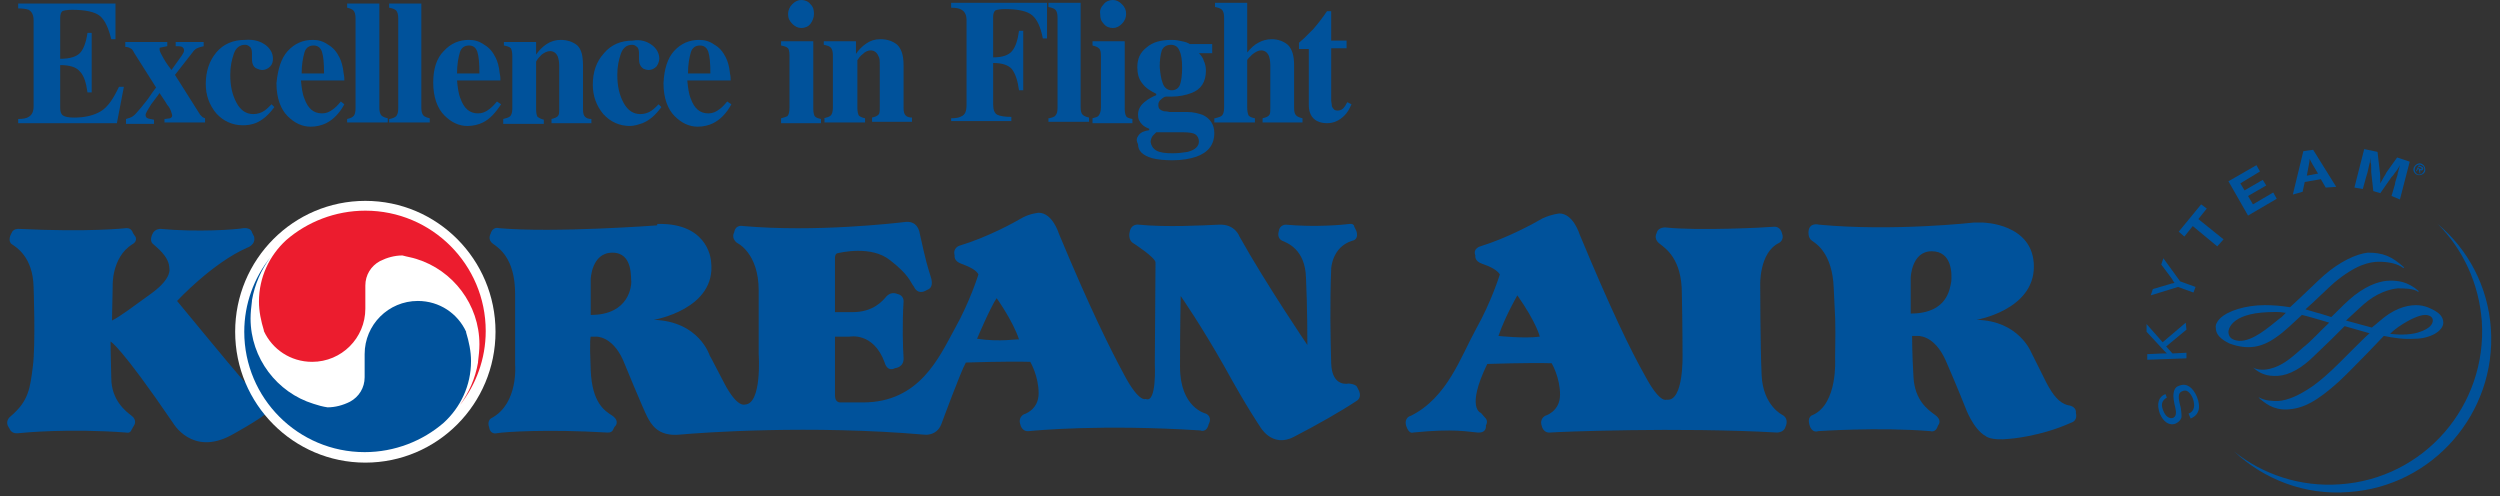
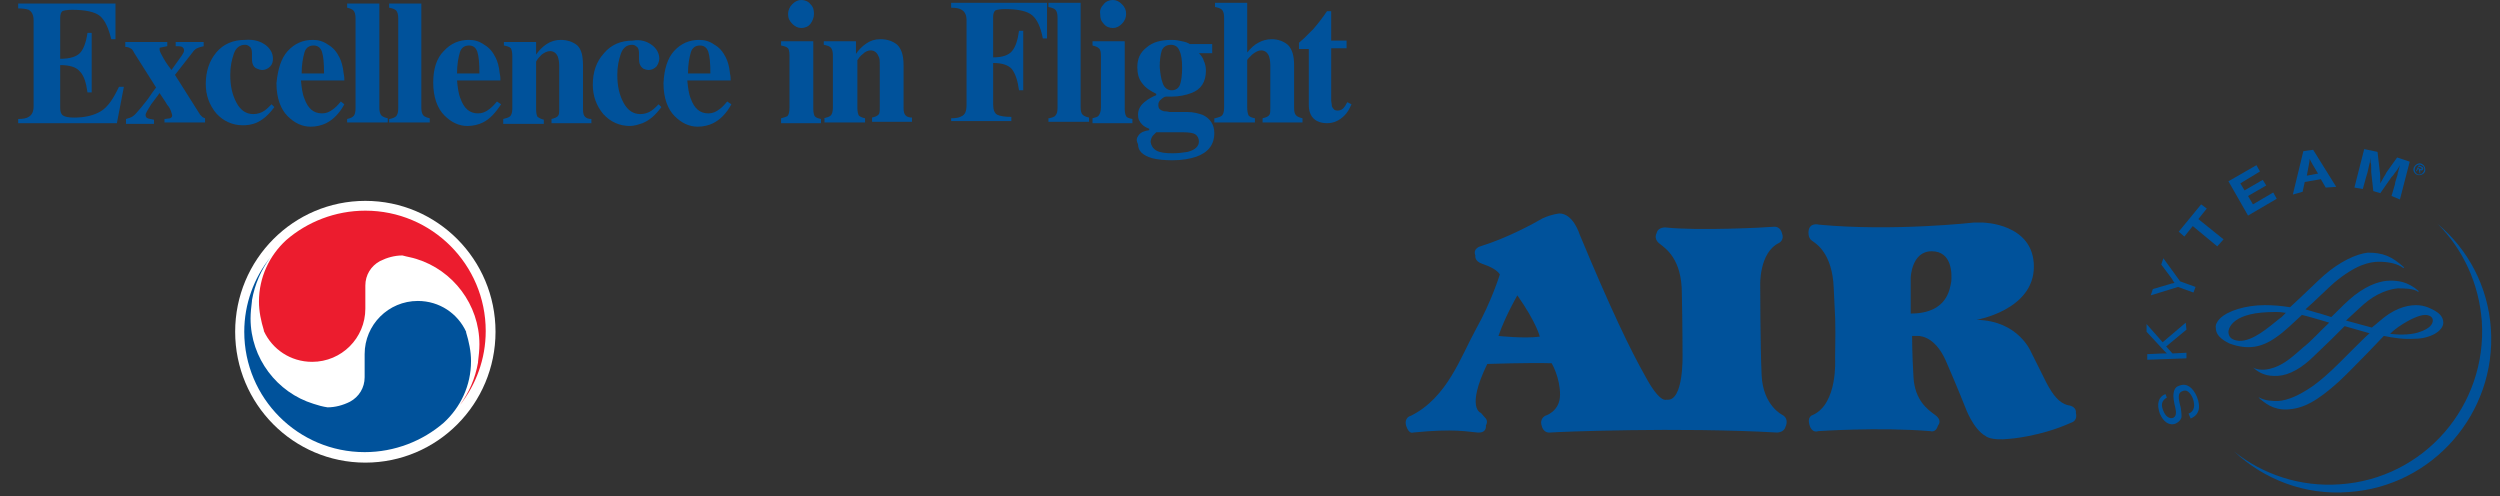
<svg xmlns="http://www.w3.org/2000/svg" xmlns:ns1="http://www.inkscape.org/namespaces/inkscape" xmlns:ns2="http://sodipodi.sourceforge.net/DTD/sodipodi-0.dtd" version="1.1" id="Layer_1" x="0px" y="0px" viewBox="0 0 357.2 70.9" style="enable-background:new 0 0 357.2 70.9;" xml:space="preserve" ns1:version="0.91 r13725" ns2:docname="korean-air-excellence-blue.svg">
  <rect x="0" y="0" width="357.2" height="70.9" fill="#333333" stroke="none" />
  <defs id="defs91" />
  <ns2:namedview pagecolor="#ffffff" bordercolor="#666666" borderopacity="1" objecttolerance="10" gridtolerance="10" guidetolerance="10" ns1:pageopacity="0" ns1:pageshadow="2" ns1:window-width="1920" ns1:window-height="1017" id="namedview89" showgrid="false" ns1:zoom="1.5044825" ns1:cx="487.99926" ns1:cy="-168.40098" ns1:window-x="-8" ns1:window-y="-8" ns1:window-maximized="1" ns1:current-layer="Layer_1" />
  <style type="text/css" id="style3">
	.st0{fill:#FFFFFF;}
	.st1{fill:#EC1C2E;}
	.st2{fill:#00529B;}
</style>
  <g id="g7" style="fill:#00529b;fill-opacity:1">
    <path style="fill:#00529b;fill-opacity:1" ns1:connector-curvature="0" id="path9" d="m 185.6,6.8 0,-0.7 c 0.2,-0.2 0.5,-0.4 0.8,-0.7 0.4,-0.4 0.8,-0.8 1.2,-1.2 0.7,-0.8 1.4,-1.7 2,-2.6 l 0.6,0 0,4.2 2.2,0 0,1.1 -2.2,0 0,7.4 c 0,0.3 0.1,0.6 0.1,0.9 0.2,0.4 0.4,0.6 0.8,0.6 0.3,0 0.6,-0.1 0.8,-0.3 0.2,-0.2 0.4,-0.5 0.6,-0.9 l 0.6,0.3 c -0.3,0.7 -0.6,1.2 -1,1.6 -0.7,0.7 -1.5,1.1 -2.5,1.1 -0.5,0 -1,-0.1 -1.4,-0.3 C 187.4,16.9 187,16.1 187,15 l 0,-8 -1.4,0" class="st0" />
    <path style="fill:#00529b;fill-opacity:1" ns1:connector-curvature="0" id="path11" d="m 2.6,17.6 0,-0.6 c 0.7,0 1.2,-0.1 1.5,-0.3 0.5,-0.3 0.7,-0.8 0.7,-1.5 L 4.8,2.9 C 4.8,2.2 4.6,1.7 4.1,1.4 3.8,1.3 3.3,1.2 2.6,1.2 l 0,-0.7 13.9,0 0,5.1 -0.6,0 C 15.5,4 15,2.9 14.3,2.3 13.6,1.7 12.2,1.4 10.3,1.4 9.6,1.4 9.1,1.5 8.9,1.6 8.7,1.8 8.6,2.1 8.6,2.6 l 0,5.8 c 1.4,0 2.3,-0.3 2.8,-0.8 0.5,-0.5 0.9,-1.5 1.1,-2.9 l 0.6,0 0,8.5 -0.6,0 C 12.3,11.8 12,10.8 11.4,10.2 10.9,9.6 10,9.3 8.6,9.3 l 0,6.1 c 0,0.5 0.1,0.9 0.4,1.1 0.3,0.2 0.8,0.3 1.6,0.3 1.5,0 2.8,-0.3 3.8,-0.9 1,-0.6 1.8,-1.8 2.6,-3.5 l 0.7,0 -1,5.2 -14.1,0" class="st0" />
    <path style="fill:#00529b;fill-opacity:1" ns1:connector-curvature="0" id="path13" d="m 18,17 c 0.4,-0.1 0.7,-0.2 1,-0.4 0.3,-0.2 0.7,-0.7 1.3,-1.4 0.2,-0.3 0.6,-0.7 1,-1.3 0.4,-0.6 0.7,-1 1,-1.4 L 19.2,7.6 C 19,7.2 18.8,6.9 18.6,6.9 18.5,6.8 18.2,6.7 17.9,6.7 l 0,-0.7 6,0 0,0.6 c -0.6,0.1 -0.9,0.2 -1,0.2 -0.1,0 -0.1,0.1 -0.1,0.3 0,0.2 0.2,0.6 0.6,1.3 0.4,0.7 0.8,1.2 1.1,1.6 C 25.3,8.9 25.8,8.2 26,7.9 26.2,7.6 26.3,7.4 26.3,7.2 26.3,7 26.2,6.8 26,6.7 25.8,6.6 25.5,6.6 25.1,6.6 l 0,-0.6 4,0 0,0.6 C 28.8,6.7 28.6,6.7 28.4,6.8 28,6.9 27.7,7.2 27.5,7.5 l -2.5,3.2 3.6,5.7 c 0.1,0.1 0.2,0.2 0.3,0.3 0.1,0.1 0.2,0.1 0.4,0.2 l 0,0.6 -5.8,0 0,-0.5 c 0.3,0 0.6,-0.1 0.8,-0.1 0.2,-0.1 0.3,-0.2 0.3,-0.4 0,-0.1 -0.1,-0.4 -0.2,-0.7 -0.1,-0.2 -0.2,-0.5 -0.5,-0.8 -0.1,-0.2 -0.3,-0.5 -0.5,-0.8 -0.2,-0.3 -0.4,-0.6 -0.6,-0.9 -0.5,0.7 -0.9,1.2 -1.2,1.6 -0.5,0.8 -0.8,1.3 -0.8,1.5 0,0.3 0.1,0.4 0.3,0.5 0.2,0.1 0.5,0.1 0.9,0.2 l 0,0.6 -4,0 0,-0.7" class="st0" />
    <path style="fill:#00529b;fill-opacity:1" ns1:connector-curvature="0" id="path15" d="M 37.9,6.4 C 38.6,6.9 39,7.6 39,8.4 39,8.8 38.9,9.2 38.6,9.5 38.3,9.8 37.9,10 37.5,10 37.2,10 36.9,9.9 36.7,9.8 36.2,9.6 36,9.1 36,8.4 36,8.3 36,8.2 36,8.1 36,8 36,7.8 36,7.6 36,7.2 35.9,6.8 35.7,6.7 35.5,6.5 35.3,6.4 35,6.4 c -0.7,0 -1.3,0.4 -1.6,1.3 -0.3,0.9 -0.5,1.8 -0.5,3 0,1.6 0.3,2.9 0.9,4 0.6,1.1 1.4,1.6 2.4,1.6 0.6,0 1.2,-0.2 1.6,-0.5 0.3,-0.2 0.6,-0.5 1,-0.9 l 0.4,0.4 c -0.8,1.1 -1.7,1.9 -2.7,2.3 -0.6,0.2 -1.1,0.3 -1.8,0.3 -1.5,0 -2.8,-0.6 -3.8,-1.7 -1,-1.2 -1.5,-2.6 -1.5,-4.2 0,-1.8 0.5,-3.3 1.5,-4.5 1,-1.2 2.4,-1.8 4.1,-1.8 1.3,-0.1 2.2,0.2 2.9,0.7" class="st0" />
    <path style="fill:#00529b;fill-opacity:1" ns1:connector-curvature="0" id="path17" d="m 41.1,7.3 c 1,-1.1 2.2,-1.6 3.6,-1.6 0.8,0 1.5,0.2 2.2,0.7 0.7,0.4 1.2,1 1.6,1.8 0.3,0.6 0.5,1.3 0.6,2.3 0.1,0.4 0.1,0.8 0.1,1 l -6.2,0 c 0.1,1 0.2,1.9 0.5,2.6 0.5,1.4 1.3,2.1 2.5,2.1 0.6,0 1.1,-0.2 1.6,-0.6 0.3,-0.2 0.7,-0.6 1.1,-1.1 l 0.5,0.4 c -0.7,1.3 -1.6,2.2 -2.6,2.7 -0.6,0.3 -1.4,0.5 -2.2,0.5 -1.2,0 -2.3,-0.5 -3.3,-1.5 -1,-1 -1.6,-2.6 -1.6,-4.7 0.2,-2.1 0.7,-3.6 1.6,-4.6 z m 5.2,3.2 C 46.3,9 46.2,8 46,7.4 45.8,6.8 45.4,6.5 44.8,6.5 c -0.6,0 -1.1,0.3 -1.3,1 -0.2,0.7 -0.4,1.7 -0.4,3 l 3.2,0" class="st0" />
    <path style="fill:#00529b;fill-opacity:1" ns1:connector-curvature="0" id="path19" d="m 49.6,17 c 0.4,-0.1 0.7,-0.2 0.9,-0.4 0.2,-0.2 0.3,-0.6 0.3,-1.1 l 0,-12.9 C 50.8,2.1 50.7,1.7 50.5,1.5 50.3,1.3 50,1.2 49.6,1.1 l 0,-0.6 4.6,0 0,14.9 c 0,0.5 0.1,0.9 0.3,1.1 0.2,0.2 0.5,0.3 0.9,0.4 l 0,0.6 -5.8,0 0,-0.5" class="st0" />
    <path style="fill:#00529b;fill-opacity:1" ns1:connector-curvature="0" id="path21" d="m 55.7,17 c 0.4,-0.1 0.7,-0.2 0.9,-0.4 0.2,-0.2 0.3,-0.6 0.3,-1.1 l 0,-12.9 C 56.9,2.1 56.8,1.7 56.6,1.5 56.4,1.3 56.1,1.2 55.6,1.1 l 0,-0.6 4.6,0 0,14.9 c 0,0.5 0.1,0.9 0.3,1.1 0.2,0.2 0.5,0.3 0.9,0.4 l 0,0.6 -5.8,0 0,-0.5" class="st0" />
    <path style="fill:#00529b;fill-opacity:1" ns1:connector-curvature="0" id="path23" d="m 63.4,7.3 c 1,-1.1 2.2,-1.6 3.6,-1.6 0.8,0 1.5,0.2 2.2,0.7 0.7,0.4 1.2,1 1.6,1.8 0.3,0.6 0.5,1.3 0.6,2.3 0.1,0.4 0.1,0.8 0.1,1 l -6.2,0 c 0.1,1 0.2,1.9 0.5,2.6 0.5,1.4 1.3,2.1 2.5,2.1 0.6,0 1.1,-0.2 1.6,-0.6 0.3,-0.2 0.7,-0.6 1.1,-1.1 l 0.6,0.4 C 70.8,16.1 70,17 69,17.5 68.4,17.8 67.6,18 66.8,18 c -1.2,0 -2.3,-0.5 -3.3,-1.5 -1,-1 -1.6,-2.6 -1.6,-4.7 0,-2 0.5,-3.5 1.5,-4.5 z m 5.1,3.2 C 68.5,9 68.4,8 68.2,7.4 68,6.8 67.6,6.5 67,6.5 c -0.6,0 -1.1,0.3 -1.3,1 -0.2,0.7 -0.4,1.7 -0.4,3 l 3.2,0" class="st0" />
    <path style="fill:#00529b;fill-opacity:1" ns1:connector-curvature="0" id="path25" d="m 71.9,17 c 0.4,-0.1 0.8,-0.2 1,-0.4 0.2,-0.2 0.3,-0.6 0.3,-1.1 L 73.2,8 C 73.2,7.5 73.1,7.1 73,6.9 72.8,6.7 72.5,6.6 72,6.5 l 0,-0.5 4.6,0 0,1.8 c 0.4,-0.6 0.9,-1.1 1.5,-1.5 0.6,-0.4 1.3,-0.6 2,-0.6 1,0 1.8,0.3 2.4,0.8 0.6,0.6 0.8,1.5 0.8,3 l 0,6.1 c 0,0.6 0.1,0.9 0.3,1.1 0.2,0.2 0.5,0.3 0.9,0.3 l 0,0.6 -5.7,0 0,-0.6 c 0.4,-0.1 0.7,-0.2 0.9,-0.4 0.2,-0.2 0.2,-0.5 0.2,-1.1 l 0,-6.1 c 0,-0.6 -0.1,-1 -0.2,-1.3 -0.2,-0.5 -0.6,-0.8 -1.1,-0.8 -0.4,0 -0.8,0.2 -1.2,0.5 -0.3,0.3 -0.6,0.6 -0.8,1 l 0,6.8 c 0,0.6 0.1,0.9 0.2,1.1 0.2,0.1 0.4,0.3 0.9,0.4 l 0,0.6 -5.8,0 0,-0.7" class="st0" />
    <path style="fill:#00529b;fill-opacity:1" ns1:connector-curvature="0" id="path27" d="m 93.1,6.4 c 0.7,0.5 1.1,1.2 1.1,2 0,0.4 -0.2,0.8 -0.4,1.1 C 93.5,9.8 93.1,10 92.7,10 92.4,10 92.1,9.9 91.9,9.8 91.5,9.5 91.3,9.1 91.3,8.4 c 0,-0.1 0,-0.2 0,-0.3 0,-0.1 0,-0.3 0,-0.5 C 91.3,7.2 91.2,6.8 91,6.7 90.8,6.5 90.6,6.4 90.3,6.4 c -0.7,0 -1.3,0.4 -1.6,1.3 -0.3,0.9 -0.5,1.8 -0.5,3 0,1.6 0.3,2.9 0.9,4 0.6,1.1 1.4,1.6 2.4,1.6 0.6,0 1.2,-0.2 1.6,-0.5 0.3,-0.2 0.6,-0.5 1,-0.9 l 0.4,0.4 c -0.8,1.1 -1.7,1.9 -2.7,2.3 -0.6,0.2 -1.2,0.4 -1.8,0.4 -1.5,0 -2.8,-0.6 -3.8,-1.7 -1,-1.2 -1.5,-2.6 -1.5,-4.2 0,-1.8 0.5,-3.3 1.6,-4.5 1,-1.2 2.4,-1.8 4.1,-1.8 1.1,-0.2 2,0.1 2.7,0.6" class="st0" />
    <path style="fill:#00529b;fill-opacity:1" ns1:connector-curvature="0" id="path29" d="m 96.3,7.3 c 1,-1.1 2.2,-1.6 3.6,-1.6 0.8,0 1.5,0.2 2.2,0.7 0.7,0.4 1.2,1 1.6,1.8 0.3,0.6 0.5,1.3 0.6,2.3 0.1,0.4 0.1,0.8 0.1,1 l -6.2,0 c 0.1,1 0.2,1.9 0.5,2.6 0.5,1.4 1.3,2.1 2.5,2.1 0.6,0 1.1,-0.2 1.6,-0.6 0.3,-0.2 0.7,-0.6 1.1,-1.1 l 0.6,0.4 c -0.7,1.3 -1.6,2.2 -2.6,2.7 -0.6,0.3 -1.4,0.5 -2.2,0.5 -1.2,0 -2.3,-0.5 -3.3,-1.5 -1,-1 -1.6,-2.6 -1.6,-4.7 0.1,-2.1 0.6,-3.6 1.5,-4.6 z m 5.2,3.2 C 101.5,9 101.4,8 101.2,7.4 101,6.8 100.6,6.5 100,6.5 c -0.6,0 -1.1,0.3 -1.3,1 -0.2,0.7 -0.4,1.7 -0.4,3 l 3.2,0" class="st0" />
    <path style="fill:#00529b;fill-opacity:1" ns1:connector-curvature="0" id="path31" d="m 111.6,16.9 c 0.4,-0.1 0.7,-0.2 0.9,-0.3 0.2,-0.2 0.3,-0.6 0.3,-1.2 l 0,-7.5 c 0,-0.5 -0.1,-0.9 -0.2,-1 -0.2,-0.2 -0.5,-0.3 -1,-0.4 l 0,-0.6 4.6,0 0,9.6 c 0,0.6 0.1,0.9 0.2,1.1 0.2,0.2 0.4,0.3 0.9,0.4 l 0,0.6 -5.7,0 0,-0.7 z M 113.2,0.6 C 113.6,0.2 114,0 114.5,0 c 0.5,0 1,0.2 1.3,0.6 0.4,0.4 0.5,0.8 0.5,1.4 0,0.5 -0.2,1 -0.5,1.4 C 115.5,3.8 115,4 114.5,4 114,4 113.6,3.8 113.2,3.4 112.8,3 112.6,2.6 112.6,2 c 0,-0.5 0.2,-1 0.6,-1.4" class="st0" />
    <path style="fill:#00529b;fill-opacity:1" ns1:connector-curvature="0" id="path33" d="m 117.7,16.9 c 0.4,-0.1 0.8,-0.2 1,-0.4 0.2,-0.2 0.3,-0.6 0.3,-1.1 l 0,-7.5 c 0,-0.5 -0.1,-0.9 -0.3,-1.1 -0.2,-0.2 -0.5,-0.3 -1,-0.4 l 0,-0.5 4.6,0 0,1.8 c 0.4,-0.6 0.9,-1.1 1.5,-1.5 0.6,-0.4 1.2,-0.6 2,-0.6 1,0 1.8,0.3 2.4,0.8 0.6,0.6 0.9,1.5 0.9,2.9 l 0,6.1 c 0,0.6 0.1,0.9 0.3,1.1 0.2,0.2 0.5,0.3 0.9,0.3 l 0,0.6 -5.7,0 0,-0.6 c 0.4,-0.1 0.7,-0.2 0.9,-0.4 0.2,-0.2 0.2,-0.5 0.2,-1.1 l 0,-6 c 0,-0.6 0,-1 -0.2,-1.3 -0.2,-0.5 -0.6,-0.8 -1.1,-0.8 -0.4,0 -0.8,0.2 -1.1,0.5 -0.4,0.3 -0.6,0.6 -0.8,0.9 l 0,6.8 c 0,0.5 0.1,0.9 0.2,1.1 0.2,0.2 0.5,0.3 0.9,0.4 l 0,0.6 -5.8,0 0,-0.6" class="st0" />
    <path style="fill:#00529b;fill-opacity:1" ns1:connector-curvature="0" id="path35" d="m 135.9,16.9 c 0.7,0 1.2,-0.1 1.5,-0.3 0.5,-0.2 0.7,-0.8 0.7,-1.5 l 0,-12.2 c 0,-0.7 -0.2,-1.2 -0.7,-1.5 -0.3,-0.2 -0.8,-0.3 -1.5,-0.3 l 0,-0.7 13.7,0 0,5.1 -0.6,0 c -0.3,-1.6 -0.8,-2.7 -1.5,-3.3 -0.7,-0.6 -2,-0.9 -3.9,-0.9 -0.7,0 -1.2,0.1 -1.4,0.2 -0.2,0.2 -0.3,0.5 -0.3,0.9 l 0,5.8 c 1.3,0 2.2,-0.3 2.7,-0.9 0.5,-0.6 0.8,-1.5 1,-2.9 l 0.6,0 0,8.5 -0.6,0 c -0.2,-1.4 -0.5,-2.3 -1,-3 C 144.1,9.3 143.2,9 141.9,9 l 0,5.9 c 0,0.8 0.2,1.3 0.6,1.5 0.4,0.2 1.1,0.3 2,0.3 l 0,0.6 -8.6,0 0,-0.4" class="st0" />
    <path style="fill:#00529b;fill-opacity:1" ns1:connector-curvature="0" id="path37" d="m 149.9,16.9 c 0.4,-0.1 0.8,-0.2 0.9,-0.4 0.2,-0.2 0.3,-0.5 0.3,-1.1 l 0,-12.9 C 151.1,2 151,1.6 150.8,1.4 150.6,1.2 150.3,1.1 149.8,1 l 0,-0.6 4.6,0 0,14.9 c 0,0.6 0.1,0.9 0.3,1.1 0.2,0.2 0.5,0.3 0.9,0.4 l 0,0.6 -5.8,0 0,-0.5" class="st0" />
    <path style="fill:#00529b;fill-opacity:1" ns1:connector-curvature="0" id="path39" d="m 156.1,16.9 c 0.4,-0.1 0.7,-0.2 0.8,-0.3 0.2,-0.2 0.4,-0.6 0.4,-1.2 l 0,-7.5 c 0,-0.5 -0.1,-0.9 -0.3,-1 -0.2,-0.2 -0.5,-0.3 -0.9,-0.4 l 0,-0.6 4.6,0 0,9.6 c 0,0.6 0.1,0.9 0.2,1.1 0.1,0.2 0.4,0.3 0.9,0.4 l 0,0.6 -5.7,0 0,-0.7 z M 157.7,0.6 C 158,0.2 158.5,0 159,0 c 0.5,0 0.9,0.2 1.3,0.6 0.4,0.4 0.6,0.8 0.6,1.4 0,0.5 -0.2,1 -0.6,1.4 C 159.9,3.8 159.5,4 159,4 158.5,4 158,3.8 157.7,3.4 157.3,3 157.2,2.6 157.2,2 c -0.1,-0.5 0.1,-1 0.5,-1.4" class="st0" />
    <path style="fill:#00529b;fill-opacity:1" ns1:connector-curvature="0" id="path41" d="m 162.7,19.3 c 0.3,-0.4 0.8,-0.6 1.5,-0.7 l 0,-0.2 c -0.5,-0.2 -0.8,-0.4 -1,-0.6 -0.4,-0.4 -0.6,-0.8 -0.6,-1.4 0,-0.7 0.3,-1.3 0.9,-1.8 0.6,-0.5 1.2,-0.8 1.7,-1 l 0,-0.2 c -0.8,-0.4 -1.5,-0.8 -2,-1.5 -0.5,-0.6 -0.7,-1.4 -0.7,-2.3 0,-1.2 0.4,-2.1 1.3,-2.8 0.9,-0.8 2.1,-1.1 3.6,-1.1 0.6,0 1.1,0.1 1.5,0.2 0.5,0.1 0.8,0.2 1.1,0.4 l 3.2,0 0,1.3 -1.9,0 c 0.3,0.3 0.6,0.7 0.7,1.1 0.2,0.4 0.3,0.9 0.3,1.4 0,1.6 -0.7,2.7 -2.1,3.2 -0.8,0.3 -1.7,0.5 -2.8,0.5 -0.2,0 -0.4,0 -0.5,0 -0.1,0 -0.2,0 -0.3,0 -0.2,0 -0.5,0.2 -0.7,0.4 -0.3,0.2 -0.4,0.5 -0.4,0.8 0,0.3 0.1,0.5 0.2,0.6 0.1,0.1 0.3,0.2 0.6,0.3 0.1,0 0.4,0 0.8,0.1 0.4,0 0.7,0 0.9,0 l 1.6,0 c 0.9,0 1.6,0.2 2.2,0.4 1.1,0.5 1.7,1.4 1.7,2.6 0,1.7 -0.9,2.8 -2.6,3.4 -0.9,0.3 -2,0.5 -3.4,0.5 -1.1,0 -2.1,-0.1 -2.9,-0.3 -1.3,-0.4 -2,-1 -2,-2 -0.3,-0.6 -0.2,-0.9 0.1,-1.3 z m 2.5,2.2 c 0.5,0.3 1.3,0.4 2.3,0.4 0.9,0 1.6,-0.1 2.2,-0.2 1.1,-0.3 1.6,-0.8 1.6,-1.5 0,-0.4 -0.2,-0.8 -0.5,-1 -0.3,-0.2 -0.9,-0.3 -1.7,-0.3 l -3.9,0 c -0.2,0.2 -0.4,0.4 -0.5,0.5 -0.2,0.3 -0.3,0.6 -0.3,0.9 0.1,0.5 0.3,0.9 0.8,1.2 z m 0.9,-9.7 c 0.2,0.7 0.7,1.1 1.3,1.1 0.6,0 1,-0.3 1.2,-0.8 0.2,-0.6 0.3,-1.4 0.3,-2.4 0,-1.1 -0.1,-1.9 -0.4,-2.5 -0.2,-0.5 -0.6,-0.8 -1.2,-0.8 -0.6,0 -1.1,0.3 -1.3,0.8 -0.2,0.6 -0.3,1.4 -0.3,2.4 0.1,1 0.2,1.7 0.4,2.2" class="st0" />
    <path style="fill:#00529b;fill-opacity:1" ns1:connector-curvature="0" id="path43" d="m 173.6,16.9 c 0.4,-0.1 0.8,-0.2 1,-0.4 0.2,-0.2 0.3,-0.6 0.3,-1.1 l 0,-12.9 c 0,-0.5 -0.1,-0.9 -0.3,-1.1 -0.2,-0.2 -0.5,-0.3 -1,-0.4 l 0,-0.6 4.6,0 0,7.1 c 0.5,-0.6 1,-1.1 1.6,-1.4 0.5,-0.3 1.2,-0.5 1.9,-0.5 0.9,0 1.7,0.3 2.3,0.8 0.6,0.6 0.9,1.5 0.9,2.9 l 0,6.1 c 0,0.6 0.1,0.9 0.3,1.1 0.2,0.2 0.5,0.3 0.9,0.4 l 0,0.6 -5.7,0 0,-0.6 c 0.4,-0.1 0.7,-0.2 0.9,-0.4 0.2,-0.2 0.2,-0.5 0.2,-1.1 l 0,-6.1 c 0,-0.6 -0.1,-1 -0.2,-1.3 -0.2,-0.5 -0.6,-0.8 -1.1,-0.8 -0.4,0 -0.8,0.2 -1.3,0.6 -0.4,0.4 -0.7,0.7 -0.7,0.8 l 0,6.8 c 0,0.5 0.1,0.9 0.2,1.1 0.2,0.2 0.4,0.3 0.9,0.4 l 0,0.6 -5.8,0 0,-0.6" class="st0" />
  </g>
  <g id="g47" style="fill:#00529b;fill-opacity:1">
    <path class="st0" d="m 348.3,32 0,0 c 3.6,3.6 5.9,8.5 6.3,13.9 0.8,12 -8.2,22.5 -20.3,23.3 -5.6,0.4 -11,-1.4 -15.1,-4.7 l 0,0 c 4.3,4 10.1,6.3 16.4,5.8 12,-0.8 21.1,-11.3 20.3,-23.3 -0.4,-6.1 -3.3,-11.4 -7.6,-15" id="path49" ns1:connector-curvature="0" style="fill:#00529b;fill-opacity:1" />
    <path class="st0" d="m 309.6,56.8 c -0.7,0.4 -0.9,1 -0.5,1.9 0.3,0.8 0.9,1.2 1.4,1 0.4,-0.2 0.5,-0.6 0.3,-1.5 l -0.1,-0.4 c -0.2,-1 -0.2,-1.4 -0.1,-1.8 0.1,-0.5 0.4,-0.8 0.8,-0.9 1,-0.4 1.9,0.2 2.5,1.6 0.6,1.5 0.3,2.6 -0.9,3.1 l -0.3,-0.7 c 0.8,-0.3 1,-1.1 0.6,-2.2 -0.4,-0.9 -0.9,-1.3 -1.5,-1 -0.5,0.2 -0.6,0.6 -0.4,1.6 l 0.1,0.4 0.1,0.4 c 0.1,0.7 0.1,1 0.1,1.3 -0.1,0.4 -0.4,0.7 -0.8,0.9 -0.9,0.4 -1.8,-0.2 -2.3,-1.4 -0.5,-1.4 -0.2,-2.4 0.8,-2.8 l 0.2,0.5" id="path51" ns1:connector-curvature="0" style="fill:#00529b;fill-opacity:1" />
    <polyline class="st0" points="309,48.9 312.3,46.1 312.4,47.1 309.5,49.5 310.4,50.5 312.4,50.4 312.4,51.2 306.8,51.4      306.8,50.6 309,50.5 309.3,50.5 309.6,50.5 309.4,50.3 309.2,50.1 306.7,47.4 306.7,46.3 309,48.9    " id="polyline53" style="fill:#00529b;fill-opacity:1" />
    <path class="st0" d="m 311.5,40.2 2.2,0.8 -0.3,0.8 -2.2,-0.8 -3.9,1.2 0.3,-0.9 2.4,-0.7 0.3,-0.1 c 0.1,0 0.2,0 0.4,-0.1 -0.2,-0.2 -0.2,-0.3 -0.4,-0.6 l -1.5,-2 0.3,-0.9 2.4,3.3" id="path55" ns1:connector-curvature="0" style="fill:#00529b;fill-opacity:1" />
    <polyline class="st0" points="315.3,29.8 314.1,31.3 317.7,34.2 316.8,35.2 313.3,32.3 312.1,33.8 311.3,33.1 314.5,29.2      315.3,29.8    " id="polyline57" style="fill:#00529b;fill-opacity:1" />
    <polyline class="st0" points="322.9,24.5 320.1,26.2 320.7,27.2 323.3,25.7 323.8,26.5 321.2,28 321.9,29.2 324.8,27.5      325.3,28.4 321.2,30.8 318.4,25.9 322.4,23.6 322.9,24.5    " id="polyline59" style="fill:#00529b;fill-opacity:1" />
    <path class="st0" d="m 333.8,26.7 -1.5,0.1 -0.7,-1.2 -2.3,0.4 -0.3,1.4 -1.4,0.4 1.5,-6.2 1.4,-0.2 3.3,5.3 z m -3.2,-2.9 c -0.3,-0.5 -0.4,-0.7 -0.6,-1.1 0,0.4 -0.1,0.7 -0.2,1.3 l -0.2,1.1 1.6,-0.3 -0.6,-1" id="path61" ns1:connector-curvature="0" style="fill:#00529b;fill-opacity:1" />
    <path class="st0" d="m 342.9,28.5 -1.2,-0.5 0.5,-1.7 c 0,-0.2 0.1,-0.5 0.2,-0.8 0.1,-0.3 0.2,-0.6 0.2,-0.8 0.1,-0.2 0.1,-0.5 0.2,-0.7 l 0.1,-0.4 c -0.3,0.6 -0.5,0.8 -0.8,1.2 -0.1,0.2 -0.3,0.4 -0.4,0.5 l -1.6,2.3 -1,-0.3 -0.3,-2.7 c 0,-0.1 0,-0.3 0,-0.6 0,-0.4 0,-0.6 -0.1,-0.8 0,-0.2 0,-0.4 0,-0.7 l -0.1,0.7 c -0.2,0.7 -0.2,1.1 -0.5,2 l -0.5,1.8 -1.2,-0.2 1.4,-5.5 1.9,0.4 0.3,2.6 c 0.1,0.6 0.1,1.1 0.1,1.9 0.2,-0.4 0.3,-0.5 0.5,-0.9 0.2,-0.3 0.3,-0.5 0.4,-0.7 l 1.5,-2.1 1.8,0.6 -1.4,5.4" id="path63" ns1:connector-curvature="0" style="fill:#00529b;fill-opacity:1" />
    <path class="st0" d="m 332.1,39.3 c -0.7,0.6 -2,1.9 -3.4,3.2 l -1.5,1.4 c -1.2,-0.2 -2.4,-0.3 -3.6,-0.3 -2.7,0 -5.3,0.8 -6.4,1.9 -0.4,0.4 -0.7,0.9 -0.6,1.4 0,1.3 1.6,2 2,2.2 2.5,0.9 4.5,0.6 6.6,-0.9 1.2,-0.8 2.6,-2.2 3.7,-3.2 0.9,0.2 1.8,0.5 2.9,0.8 l 1,0.3 c -1.3,1.2 -2.5,2.6 -3.8,3.6 l -0.1,0.1 c -1.7,1.5 -2.9,2.5 -4.6,2.9 -1.2,0.3 -2.1,0 -2.4,-0.2 0,0 0,0 0,0 1,0.9 2,1.3 3.6,1.2 1.6,-0.1 3.4,-1.1 5.2,-2.9 l 2.5,-2.4 1.8,-1.8 3.5,1 c 0,0 0.1,0 0.1,0 -0.1,0 -2.2,2.1 -2.2,2.1 l -1.9,1.9 c -1.9,1.9 -3,2.8 -4.1,3.6 -1.9,1.3 -3.5,2 -4.9,2.1 -0.7,0 -1.8,0 -2.7,-0.5 0,0 -0.1,0 -0.1,0 0.9,0.8 2.1,1.8 4.1,1.7 2.3,-0.1 4.3,-1.2 7.4,-4 1.4,-1.3 2.8,-2.8 4.1,-4.1 l 2.3,-2.4 c 1.5,0.3 2.9,0.5 4.4,0.4 2.2,0 4.1,-1.1 4.1,-2.3 0,-0.9 -0.7,-1.4 -1.2,-1.7 -0.4,-0.2 -1.3,-0.8 -2.7,-0.8 -1.6,0 -3.4,0.7 -5.1,2.2 l -1.2,1 c 0,0 -0.4,-0.1 -0.4,-0.1 l -3.3,-0.9 c 1,-0.9 1.8,-1.7 2.5,-2.3 1.8,-1.6 3.7,-2.2 4.9,-2.3 0.8,0 2.3,0 2.9,0.5 0,0 0.1,-0.1 0.1,-0.1 -1.6,-1.4 -3,-1.5 -4.1,-1.5 -1.1,0 -2.9,0.4 -5.1,2.1 -0.9,0.7 -2.1,1.9 -3.3,3.1 l -1.6,-0.5 -0.4,-0.1 -1.7,-0.5 c 0,0 1,-0.9 1,-0.9 1.2,-1.1 2.3,-2.2 3.1,-2.9 3.1,-2.6 5.1,-3 6.4,-3 1.5,0 2.7,0.3 3.5,0.9 0,0 0.1,-0.1 0.1,-0.1 -1.8,-1.6 -3,-2.1 -5.2,-2.1 -1.7,0.2 -4,1.3 -6.2,3.2 z m -12.2,9.4 c -1,-0.1 -1.5,-0.5 -1.5,-1.3 0,-0.1 0.1,-2.6 5.7,-2.8 0.7,0 1.4,-0.1 2.5,0.1 0,0 -0.6,0.6 -0.6,0.6 l -0.4,0.3 c -1.4,1.1 -3.7,3.2 -5.7,3.1 z m 22.8,-2 c 1.6,-1.1 3,-1.7 3.8,-1.7 0.5,0 1.1,0.2 1.1,0.8 0,0.6 -0.6,1.2 -1.8,1.6 -1,0.4 -2.6,0.5 -4.3,0.3 0.5,-0.5 0.9,-0.8 1.2,-1" id="path65" ns1:connector-curvature="0" style="fill:#00529b;fill-opacity:1" />
-     <path class="st0" d="m 93.9,32.2 c 0,0 -14.7,1.1 -22.6,0.4 0,0 -0.9,-0.3 -1.2,0.8 0,0 -0.5,0.8 0.3,1.4 0.8,0.6 3.2,2 3.2,7.2 0,5.2 0,10.1 0,10.1 0,0 0.5,5.5 -3.3,7.6 0,0 -0.8,0.3 -0.4,1.4 0,0 0.1,1 1.1,0.8 1.1,-0.2 7.3,-0.6 15.7,-0.1 0,0 0.7,0.1 0.9,-0.4 0.2,-0.5 0.3,-0.5 0.3,-0.5 0,0 0.7,-0.7 -0.4,-1.5 -1.1,-0.7 -2.9,-1.8 -3.1,-6.5 -0.2,-4.7 0,-4.8 0,-4.8 l 0.7,0 c 0,0 2.3,-0.2 3.9,3.3 0,0 3,7.3 3.5,8.2 0.5,0.9 1.4,2.8 4.6,2.5 3.3,-0.3 18.6,-1.4 34.9,0 0,0 1.8,0.3 2.5,-1.5 0,0 2.8,-7.6 3.5,-8.8 0,0 5.9,-0.2 9.2,-0.1 0,0 1.2,2 1.2,4.5 0,2.4 -2.1,3 -2.1,3 0,0 -0.9,0.4 -0.5,1.5 0,0 0.2,1 1.2,0.9 1,-0.1 10.4,-1 24.5,-0.1 0,0 0.9,0.4 1.2,-0.9 0,0 0.6,-1 -0.4,-1.5 0,0 -3.7,-0.8 -3.7,-6.7 0,-5.9 0.1,-10.1 0.1,-10.1 0,0 2.8,4 6.2,10 3.3,6 5.1,8.6 5.1,8.6 0,0 1.7,3.2 4.9,1.5 3.3,-1.7 6.8,-3.7 8.9,-5.1 0,0 0.8,-0.4 0.4,-1.4 l -0.3,-0.6 c 0,0 -0.1,-0.4 -1.2,-0.5 0,0 -2.4,0.6 -2.5,-2.9 -0.1,-3.5 -0.2,-8.4 0,-13.5 0,0 0.1,-3.1 3,-4 0,0 1,-0.1 0.6,-1.4 l -0.3,-0.6 c 0,0 0,-0.5 -0.7,-0.4 -0.7,0.1 -4.8,0.5 -9.1,0.1 0,0 -0.9,0 -1,1 0,0 -0.3,0.9 0.5,1.3 0.7,0.3 3.3,1.2 3.4,5.3 0.2,4 0.2,9.6 0.2,9.6 0,0 -5.9,-8.7 -9.7,-15.5 0,0 -0.6,-1.8 -2.9,-1.7 -2.2,0.1 -7.6,0.4 -11.5,0 0,0 -1.1,-0.2 -1.3,1.1 0,0 -0.3,1.1 0.6,1.6 0,0 3.1,2 3.1,2.7 0,0.7 -0.1,14.5 -0.1,14.5 0,0 0.3,5.7 -1.3,5 0,0 -0.9,0.6 -3,-3.3 -2.1,-3.9 -4.9,-9.5 -9.4,-20.3 0,0 -0.9,-3 -2.9,-3 0,0 -1.2,0.1 -2.3,0.7 -1.2,0.7 -5,2.8 -9,4 0,0 -1,0.3 -0.7,1.4 0,0 -0.2,0.8 1,1.2 1.1,0.4 2.1,0.9 2.4,1.5 0,0 -1.2,3.9 -3.4,7.8 -2.2,4 -5,10.5 -13.1,10.5 l -3.2,0 c 0,0 -0.8,0.1 -0.8,-1 0,-1.1 0,-8.4 0,-8.4 l 2.1,0 c 0,0 3.4,-0.7 5,3.7 0,0 0.3,1.4 1.5,0.8 0,0 1.3,-0.1 1.2,-1.5 -0.1,-1.3 -0.2,-4.9 0,-8 0,0 0.1,-0.9 -0.9,-1.1 0,0 -0.8,-0.4 -1.5,0.3 -0.6,0.7 -1.9,2.3 -4.9,2.3 -3,0 -2.5,0 -2.5,0 l 0,-7.8 c 0,0 0,-0.5 0.3,-0.6 0.4,-0.1 4.9,-1.2 7.6,1 2.7,2.1 2.8,3 3.4,3.8 0,0 0.5,1.3 1.9,0.4 0,0 1,-0.2 0.5,-1.8 -0.5,-1.6 -0.7,-2.2 -1.6,-6.3 0,0 -0.2,-1.7 -1.9,-1.6 -1.8,0.2 -12.9,1.5 -23.3,0.6 0,0 -1.1,-0.3 -1.3,0.9 0,0 -0.5,0.8 0.4,1.5 0,0 3.1,1.4 3.1,6.8 0,5.4 0,9.1 0,9.1 0,0 0.5,7.2 -2,7.2 0,0 -1.1,0.5 -3,-3.2 -1.9,-3.7 -2,-3.8 -2,-3.8 0,0 -1.5,-4.9 -8,-5.1 0,0 9,-1.5 8.2,-8.3 0,0 -0.2,-5.2 -6.9,-5.4 l -0.8,0 z m -9.5,12.8 0,-5.1 c 0,0 0.1,-3.8 3.1,-3.8 3,0 2.6,3.7 2.7,4.2 0,0.4 -0.2,4.7 -5.8,4.7 z m 55.2,3.4 c 0,0 1.9,-4.5 2.8,-5.8 0,0 2.3,3.2 3.2,5.9 -0.1,-0.1 -2.7,0.4 -6,-0.1" id="path67" ns1:connector-curvature="0" style="fill:#00529b;fill-opacity:1" />
    <path class="st0" d="m 240.4,50.7 c 0,0 0.2,6.8 -2.3,6.4 0,0 -0.9,0.6 -3,-3.3 -2.2,-3.9 -4.9,-9.5 -9.4,-20.3 0,0 -0.9,-3 -2.9,-3 0,0 -1.1,0.1 -2.4,0.7 -1.2,0.7 -5,2.8 -8.9,4 0,0 -1.1,0.3 -0.7,1.3 0,0 -0.2,0.8 1,1.2 1.2,0.4 2.1,0.9 2.5,1.5 0,0 -1.2,3.9 -3.4,7.8 -2.2,4 -4.1,9.8 -9.3,12.4 0,0 -1,0.2 -0.7,1.4 0.4,1.3 1,1 1,1 6,-0.6 7.8,-0.1 9.2,0 1.4,0.1 1.2,-1 1.2,-1 0.4,-0.7 -0.1,-1.1 -0.1,-1.1 L 211.6,59 c 0,0 -2.2,-0.6 0.9,-7 0,0 6,-0.2 9.2,-0.1 0,0 1.2,2 1.2,4.5 0,2.4 -2.1,3 -2.1,3 0,0 -0.9,0.4 -0.5,1.5 0,0 0.2,1 1.2,0.9 1,-0.1 18.4,-0.8 32.4,0 0,0 1,0 1.2,-0.8 0,0 0.6,-1.1 -0.4,-1.7 0,0 -2.8,-1.3 -3,-5.7 -0.2,-4.4 -0.2,-12.8 -0.2,-12.8 0,0 -0.2,-4.7 2.7,-6.1 0,0 0.8,-0.4 0.4,-1.4 0,0 -0.2,-1 -1.2,-0.9 -0.9,0.1 -10.8,0.6 -15.4,0.1 0,0 -1.1,-0.1 -1.3,0.8 0,0 -0.5,0.8 0.4,1.5 0.9,0.7 3.2,2.2 3.2,7.1 0.1,4.6 0.1,8.8 0.1,8.8 z m -23.6,-8.5 c 2.8,4 3.2,5.9 3.2,5.9 -2.2,0.3 -5.9,-0.1 -5.9,-0.1 1,-2.9 2.7,-5.8 2.7,-5.8" id="path69" ns1:connector-curvature="0" style="fill:#00529b;fill-opacity:1" />
    <path class="st0" d="m 282,31.8 c 0,0 -11.5,1.3 -22.1,0.3 0,0 -1.4,-0.4 -1.5,1 0,0 -0.1,0.9 0.5,1.3 0.6,0.4 2.9,1.8 3.1,6.7 0.2,4.9 0.3,3.5 0.2,10.2 0,0 0.4,6.4 -3.2,8 0,0 -0.9,0.2 -0.4,1.6 0,0 0.3,1 1.2,0.7 0,0 8.6,-0.6 16,0 0,0 0.8,0.3 1.1,-0.8 0,0 0.7,-0.7 -0.4,-1.5 -1.1,-0.8 -2.9,-2.1 -3.1,-5.4 -0.2,-3.3 -0.2,-5.9 -0.2,-5.9 l 0.7,0 c 0,0 2.4,-0.3 4.1,3.5 1.7,3.9 2.8,6.7 2.8,6.7 0,0 1.1,3.1 2.9,4.1 0,0 0.7,0.7 3.4,0.4 0,0 4.4,-0.3 8.8,-2.3 0,0 1,-0.2 0.7,-1.4 0,0 0.2,-0.9 -1.1,-1.1 -1.3,-0.3 -2.2,-1.5 -3.1,-3.2 -0.9,-1.8 -2.2,-4.4 -2.2,-4.4 0,0 -1.8,-4.5 -7.8,-4.6 0,0 8.2,-1.4 8.2,-7.6 0,-6.2 -7.3,-6.3 -7.3,-6.3 l -1.3,0 z m -9,13 0,-5.1 c 0,0 0.1,-3.8 3,-3.8 2.9,0 2.9,3.2 2.8,4.3 -0.2,1 -0.5,4.6 -5.8,4.6" id="path71" ns1:connector-curvature="0" style="fill:#00529b;fill-opacity:1" />
    <path class="st0" d="m 345.7,24.1 c 0.1,0 0.3,0.2 0.3,0 0,-0.1 -0.1,-0.2 -0.2,-0.2 l -0.2,-0.1 -0.1,0.2 0.2,0.1 m 0.1,0.7 -0.1,-0.1 -0.1,-0.5 -0.1,-0.1 -0.2,0.4 -0.1,-0.1 0.4,-0.8 0.4,0.2 c 0.2,0.1 0.3,0.2 0.2,0.4 -0.1,0.2 -0.2,0.2 -0.4,0.1 l 0,0.5 z m 0.5,-0.3 c 0.2,-0.4 0,-0.8 -0.3,-0.9 -0.3,-0.2 -0.8,0 -0.9,0.3 -0.2,0.4 0,0.8 0.3,1 0.3,0.1 0.7,0 0.9,-0.4 z m -1.4,-0.6 c 0.2,-0.4 0.7,-0.7 1.1,-0.5 0.4,0.2 0.6,0.6 0.5,1.1 -0.2,0.4 -0.6,0.6 -1.1,0.5 -0.5,-0.2 -0.7,-0.7 -0.5,-1.1" id="path73" ns1:connector-curvature="0" style="fill:#00529b;fill-opacity:1" />
  </g>
  <circle class="st0" cx="52.1" cy="47.4" r="17.2" id="circle79" style="fill:#ffffff" />
-   <path class="st0" d="m 39,58.5 c 3.2,3.8 7.9,6.2 13.2,6.2 4.3,0 8.3,-1.6 11.3,-4.2 l 0,0 c 2.4,-2.2 3.9,-5.3 3.9,-8.8 0,-1.4 -0.3,-2.8 -0.7,-4.1 l 0,-0.1 C 65.5,44.9 62.9,43 59.8,43 c -4.2,0 -7.6,3.4 -7.6,7.6 l 0,3.3 c 0,1.5 -0.8,2.8 -2.1,3.5 l 0,0 c -1,0.5 -2.1,0.8 -3.2,0.8 -0.7,0 -1.4,-0.1 -2,-0.3 l 0,0 c -5.2,-1.6 -9,-6.5 -9,-12.3 0,-0.8 0.1,-1.7 0.2,-2.5 l 0,-0.1 c 0.4,-2.3 1.3,-4.3 2.6,-6.1 l 0,0 c -2.3,2.9 -3.7,6.6 -3.7,10.6 0,2.8 0.7,5.4 1.8,7.7 l -0.1,0.1 c 0,0 -0.7,0.5 -2,-1 C 33.2,52.6 25.3,43 25.3,43 c 0,0 5,-5.4 10,-7.6 0,0 1.3,-0.4 1,-1.6 L 36,33.2 c 0,0 -0.1,-0.7 -1.2,-0.6 -1.1,0.2 -6.5,0.6 -11.9,0.1 0,0 -0.8,0 -1.1,0.7 0,0 -0.5,0.9 0,1.4 0.5,0.5 2.4,1.8 2.4,3.6 0,0 0.4,1.3 -2.4,3.4 -2.9,2.1 -4.6,3.4 -5.8,4 l 0.1,-4.9 c 0,0 -0.2,-4.1 2.8,-6 0,0 0.7,-0.3 0.5,-1 L 19,33.3 c 0,0 -0.2,-0.8 -1,-0.7 0,0 -5.1,0.6 -15.4,0.1 0,0 -0.7,0 -0.9,0.5 l -0.2,0.4 c 0,0 -0.4,0.9 0.2,1.3 0.6,0.4 3,1.8 3.1,6.1 0,0 0.3,8.2 -0.1,11.3 -0.4,3.2 -0.6,5 -3.2,7.2 0,0 -0.7,0.5 -0.4,1.3 l 0.4,0.7 c 0,0 0.3,0.5 1.1,0.4 0.9,-0.1 7.3,-0.7 15.4,-0.1 0,0 0.6,0.2 0.8,-0.4 l 0.4,-0.7 c 0,0 0.4,-0.7 -0.4,-1.3 -0.8,-0.6 -2.9,-2.2 -2.9,-5.4 -0.1,-3.2 -0.1,-5.2 -0.1,-5.2 0,0 1.4,0.6 8.9,11.6 0,0 2.7,4.8 8.3,1.8 0,0 4.1,-2.2 5.8,-3.7 l 0.2,0 z" id="path81" ns1:connector-curvature="0" style="fill:#00529b;fill-opacity:1" />
  <ellipse class="st0" cx="52.2" cy="47.4" rx="18.6" ry="18.7" id="ellipse83" style="fill:#ffffff" />
  <path class="st1" d="m 59.5,37 c 5.2,1.6 9,6.5 9,12.2 0,0.8 -0.1,1.7 -0.2,2.5 l 0,0.1 c -0.4,2.3 -1.3,4.3 -2.6,6.1 l 0,0 c 2.3,-2.9 3.7,-6.6 3.7,-10.6 0,-9.5 -7.7,-17.2 -17.2,-17.2 -4.3,0 -8.3,1.6 -11.3,4.2 l 0,0 c -2.4,2.2 -3.9,5.3 -3.9,8.8 0,1.4 0.3,2.8 0.7,4.1 l 0,0.1 c 1.2,2.6 3.8,4.4 6.9,4.4 4.2,0 7.6,-3.4 7.6,-7.6 l 0,-3.3 c 0,-1.5 0.8,-2.8 2.1,-3.5 l 0,0 c 1,-0.5 2.1,-0.8 3.2,-0.8 0.7,0.2 1.4,0.3 2,0.5 l 0,0 z" id="path85" ns1:connector-curvature="0" style="fill:#ec1c2e" />
  <path class="st2" d="m 44.8,57.7 c -5.2,-1.6 -9,-6.5 -9,-12.2 0,-0.8 0.1,-1.7 0.2,-2.5 l 0,-0.1 c 0.4,-2.3 1.3,-4.3 2.6,-6.1 l 0,0 c -2.3,2.9 -3.7,6.6 -3.7,10.6 0,9.5 7.7,17.2 17.2,17.2 4.3,0 8.3,-1.6 11.3,-4.2 l 0,0 c 2.4,-2.2 3.9,-5.3 3.9,-8.8 0,-1.4 -0.3,-2.8 -0.7,-4.1 l 0,-0.1 C 65.4,44.8 62.8,43 59.7,43 c -4.2,0 -7.6,3.4 -7.6,7.6 l 0,3.3 c 0,1.5 -0.8,2.8 -2.1,3.5 l 0,0 c -1,0.5 -2.1,0.8 -3.2,0.8 -0.7,-0.1 -1.4,-0.3 -2,-0.5 l 0,0 z" id="path87" ns1:connector-curvature="0" style="fill:#00529b" />
</svg>